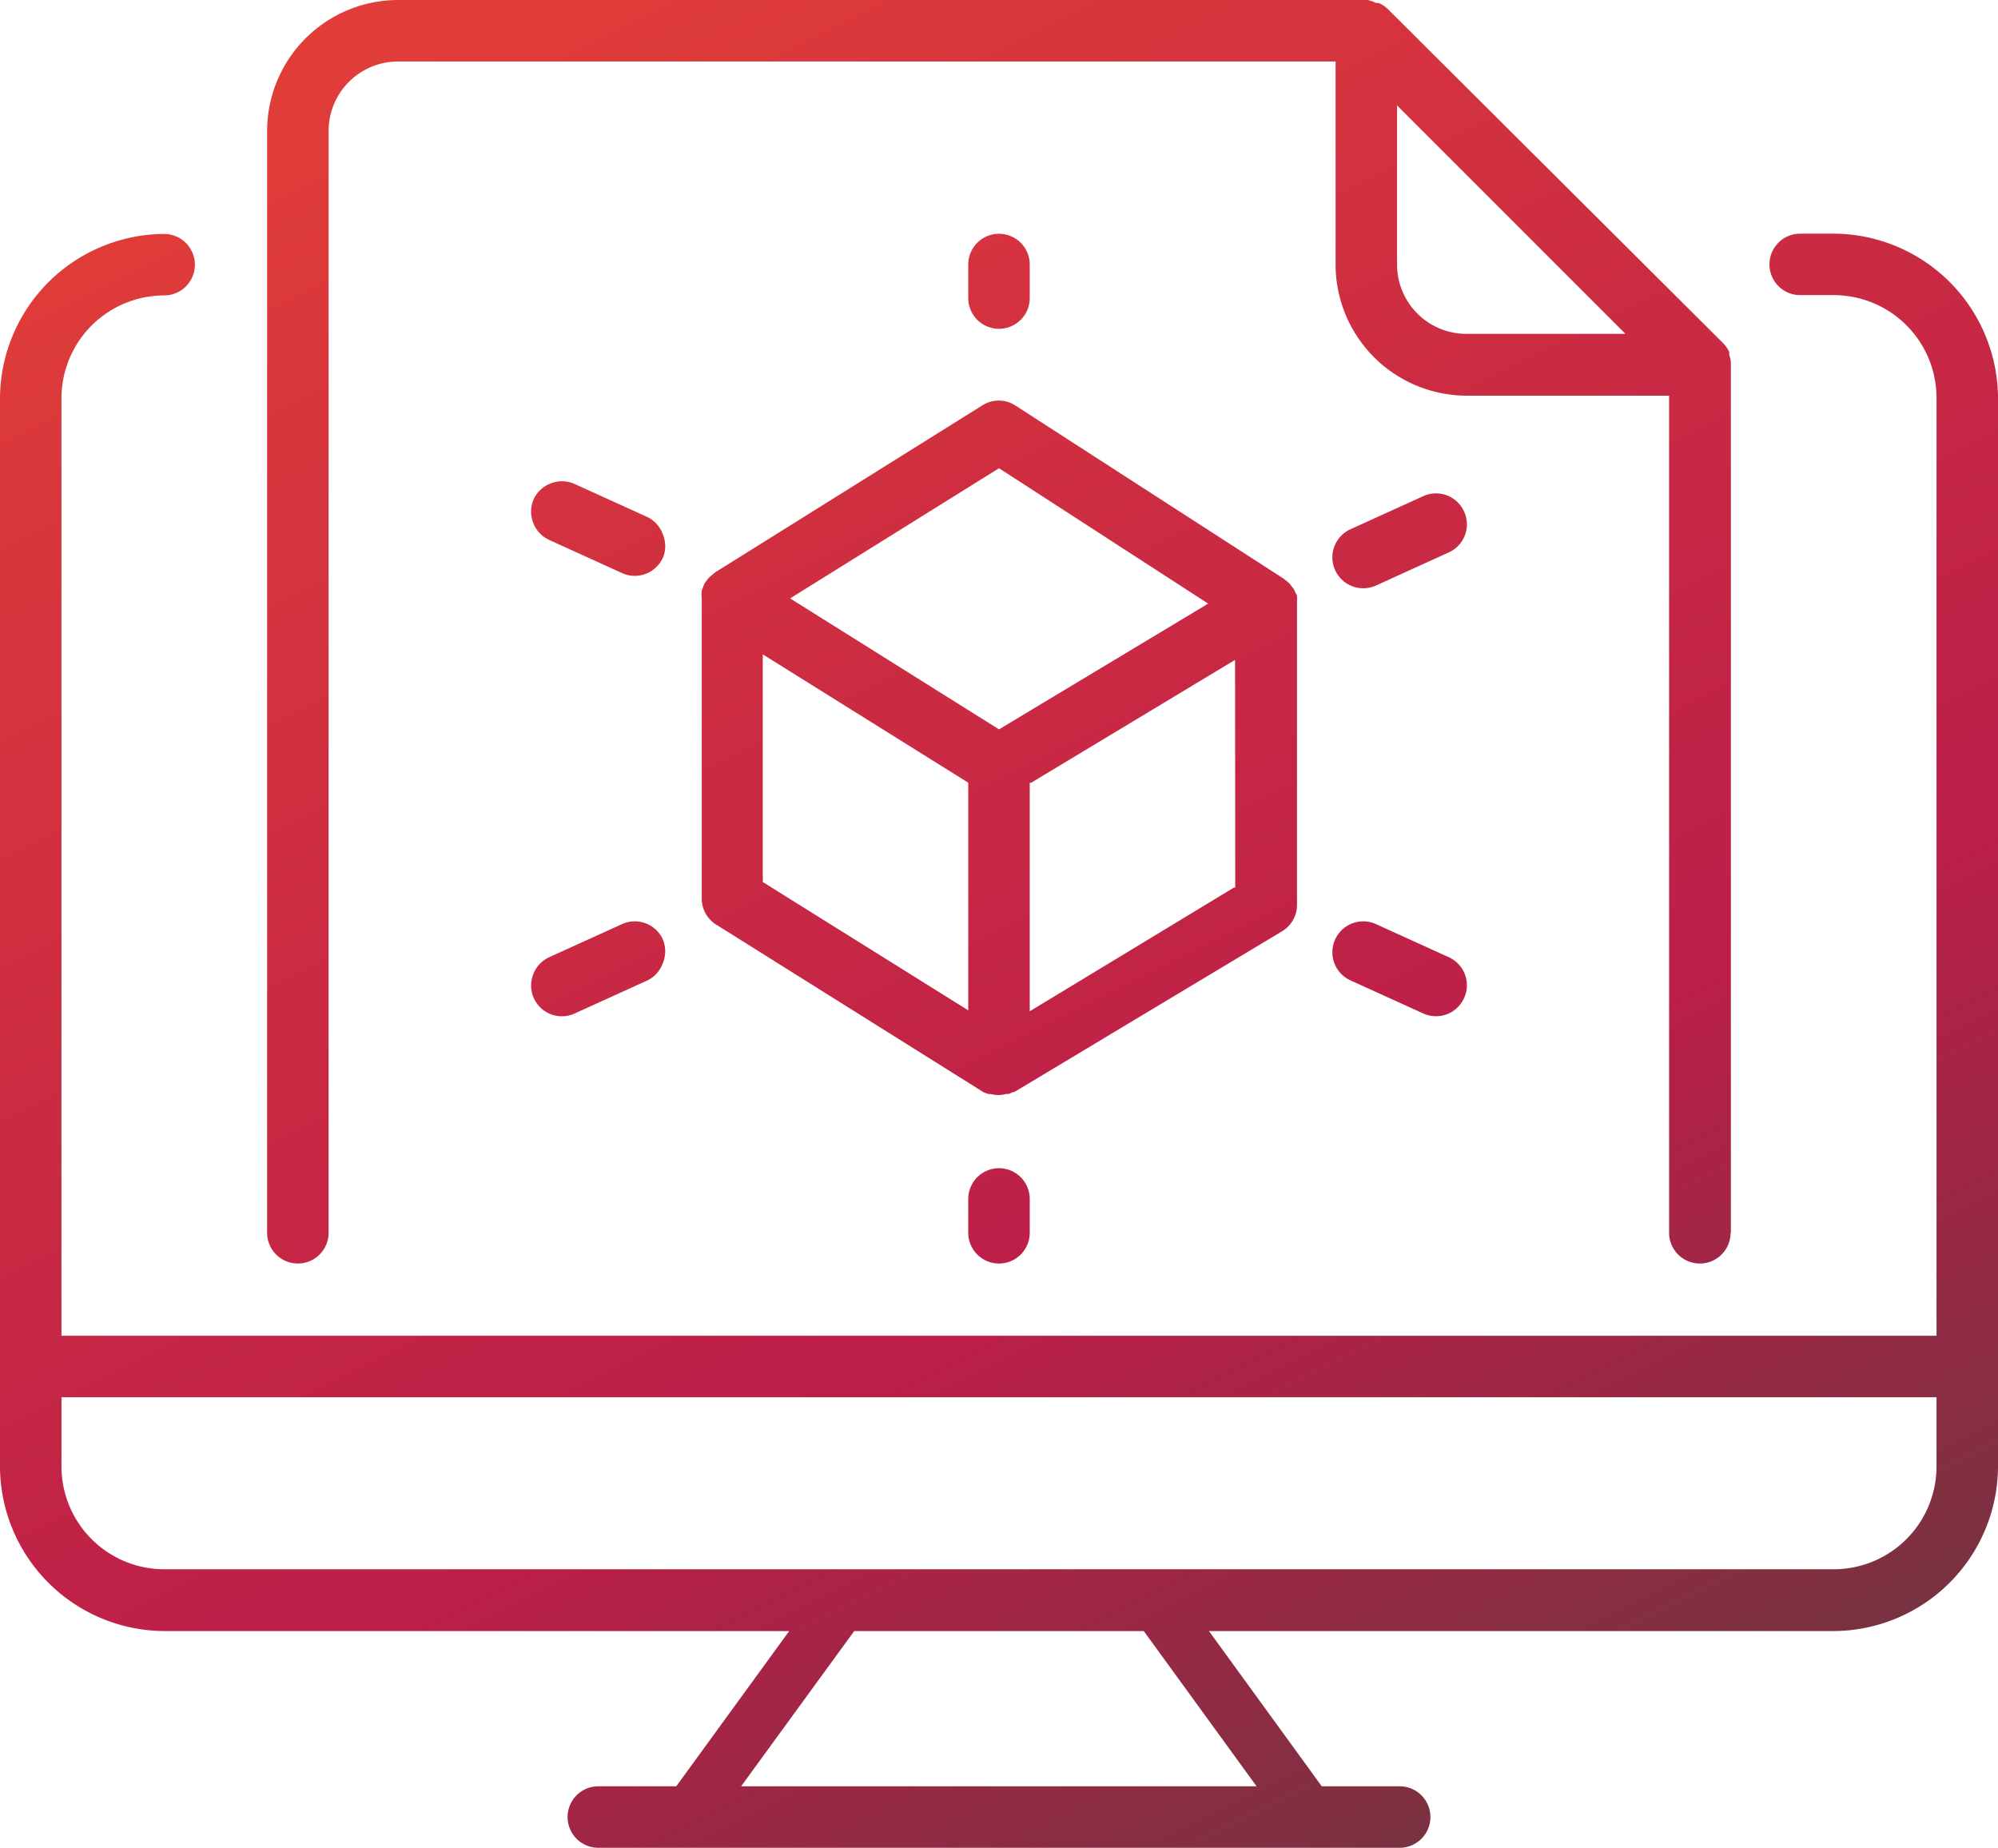
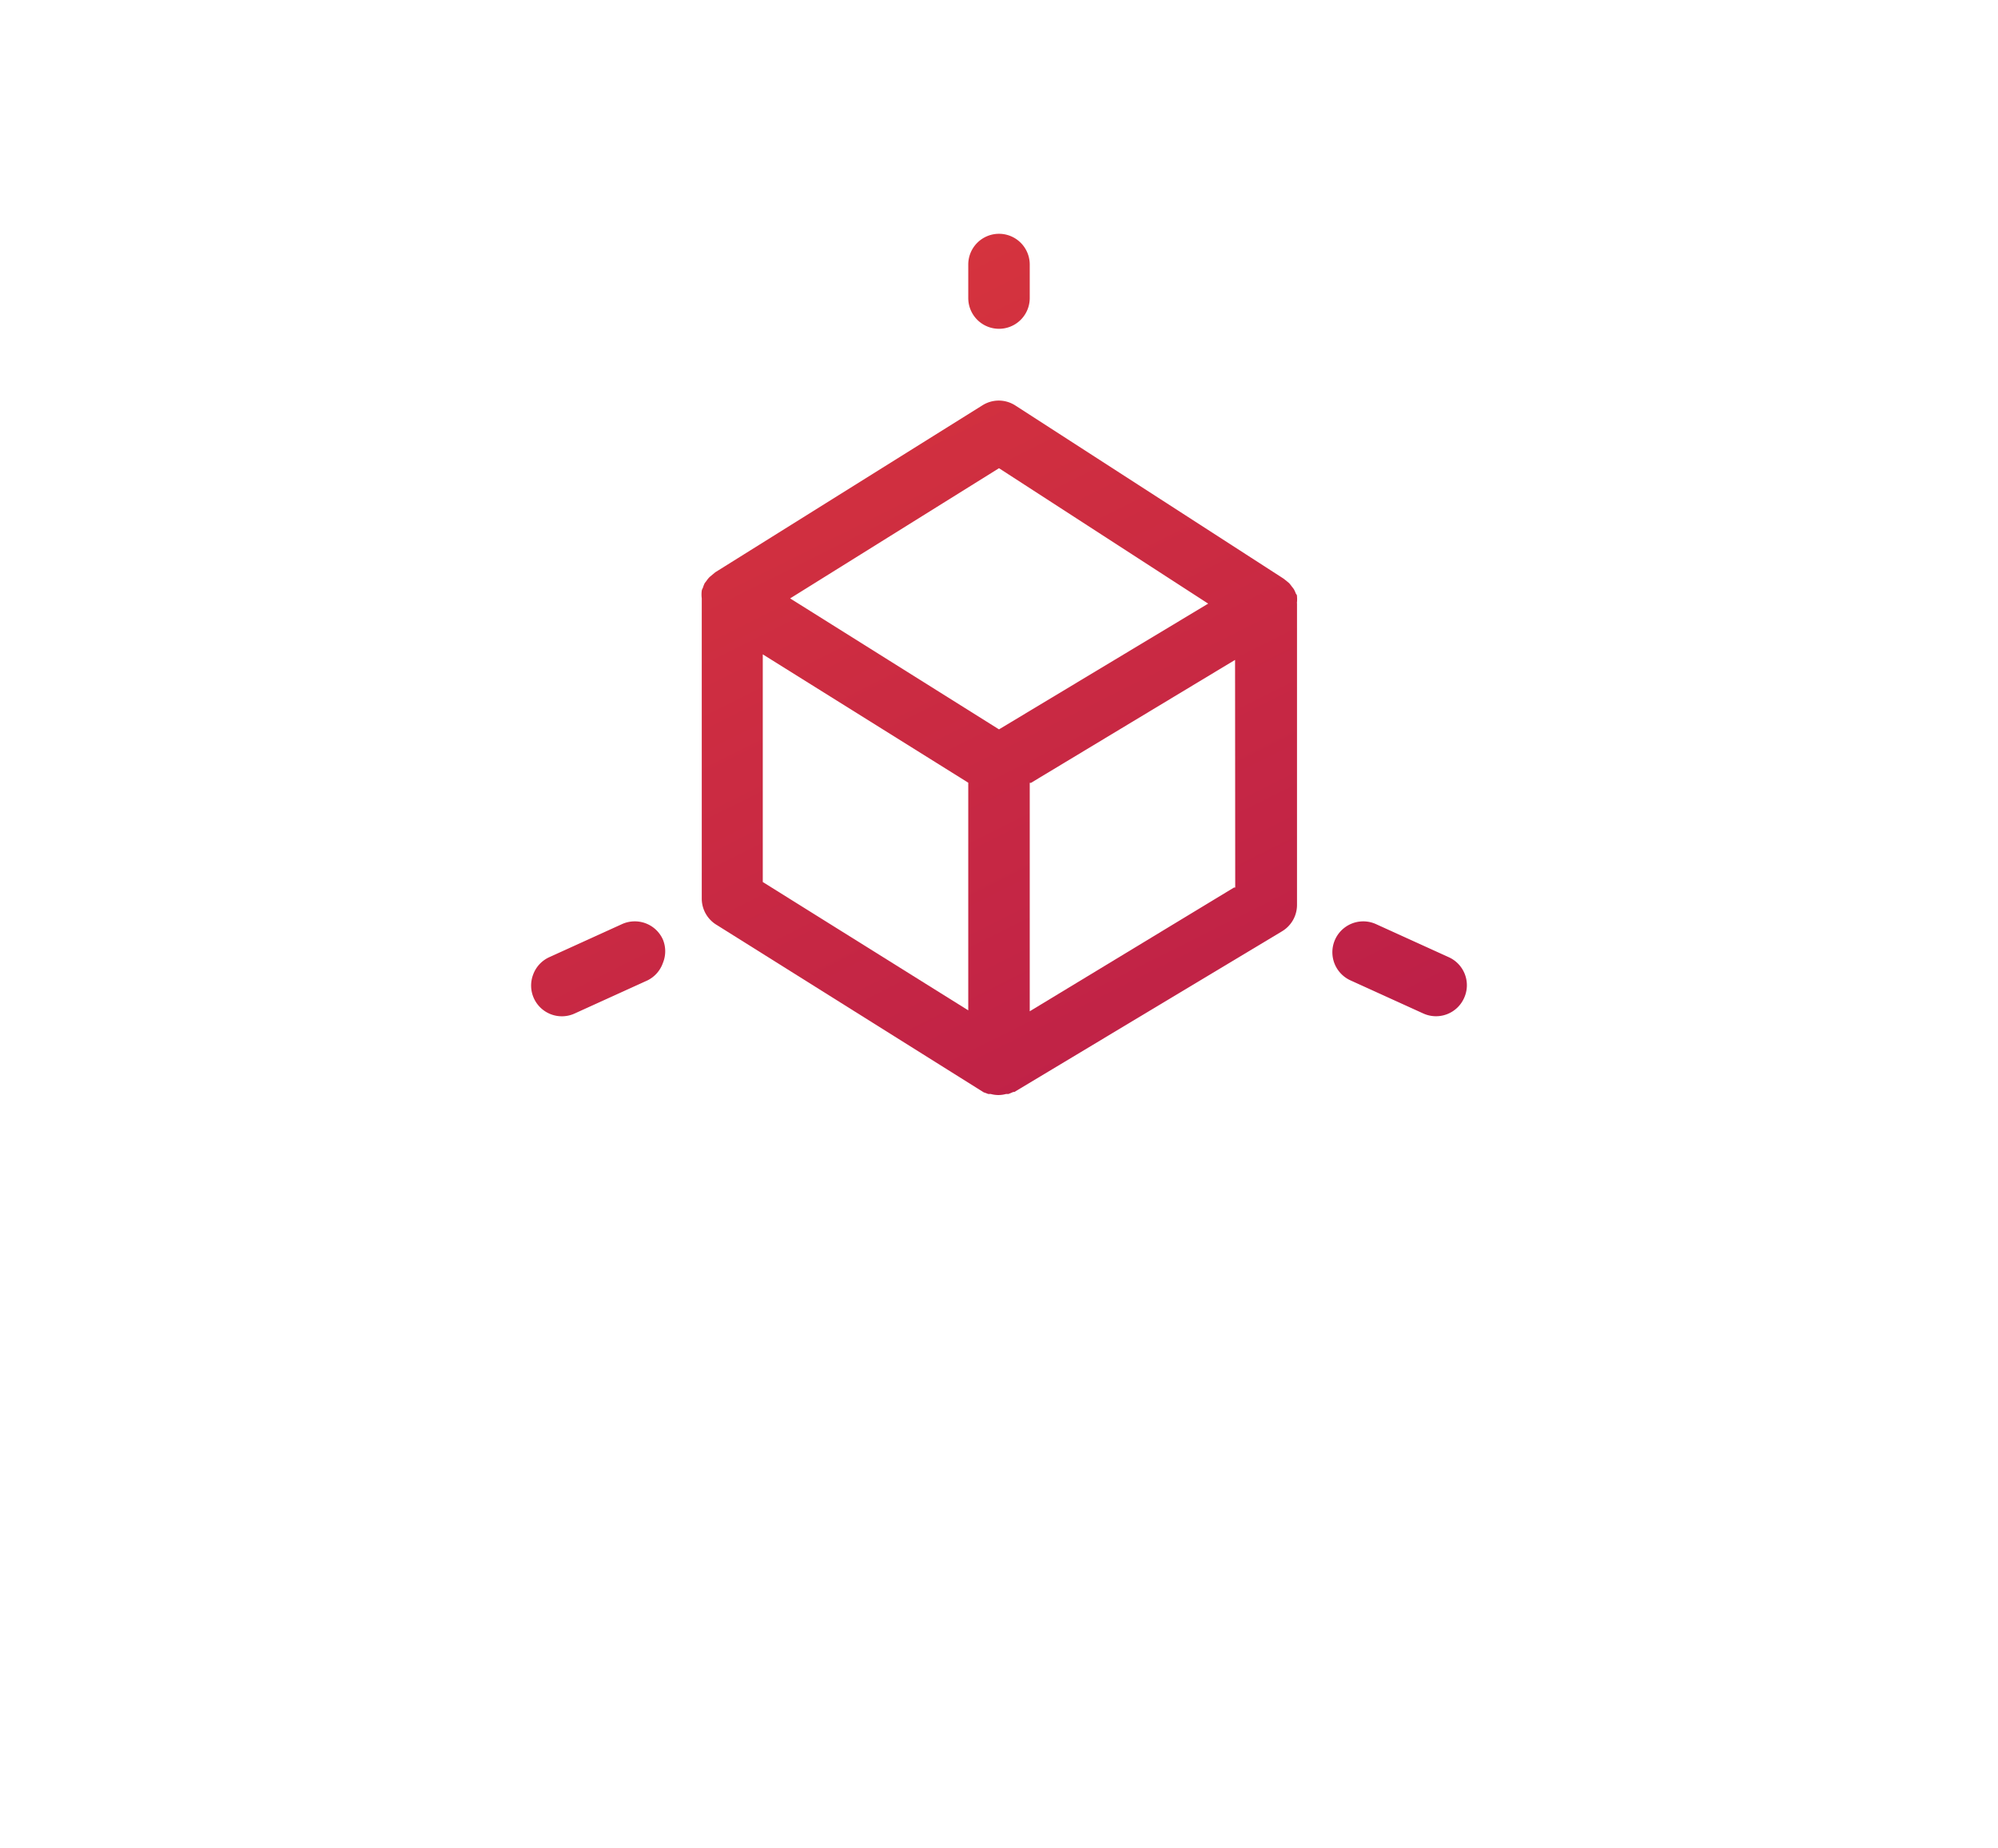
<svg xmlns="http://www.w3.org/2000/svg" xmlns:xlink="http://www.w3.org/1999/xlink" viewBox="0 0 130 120.23">
  <defs>
    <style>.cls-1{fill:url(#linear-gradient);}.cls-2{fill:url(#linear-gradient-2);}.cls-3{fill:url(#linear-gradient-3);}.cls-4{fill:url(#linear-gradient-4);}.cls-5{fill:url(#linear-gradient-5);}.cls-6{fill:url(#linear-gradient-6);}.cls-7{fill:url(#linear-gradient-7);}.cls-8{fill:url(#linear-gradient-8);}.cls-9{fill:url(#linear-gradient-9);}</style>
    <linearGradient id="linear-gradient" x1="27.82" y1="-13.71" x2="96.41" y2="123.48" gradientUnits="userSpaceOnUse">
      <stop offset="0" stop-color="#e64136" />
      <stop offset="0.69" stop-color="#bb1e49" />
      <stop offset="1" stop-color="#723440" />
    </linearGradient>
    <linearGradient id="linear-gradient-2" x1="31.29" y1="-15.44" x2="99.88" y2="121.75" xlink:href="#linear-gradient" />
    <linearGradient id="linear-gradient-3" x1="32.51" y1="-16.06" x2="101.11" y2="121.13" xlink:href="#linear-gradient" />
    <linearGradient id="linear-gradient-4" x1="17.47" y1="-8.54" x2="86.07" y2="128.65" xlink:href="#linear-gradient" />
    <linearGradient id="linear-gradient-5" x1="6.02" y1="-2.81" x2="74.61" y2="134.38" xlink:href="#linear-gradient" />
    <linearGradient id="linear-gradient-6" x1="58.86" y1="-29.23" x2="127.45" y2="107.96" xlink:href="#linear-gradient" />
    <linearGradient id="linear-gradient-7" x1="47.72" y1="-23.66" x2="116.32" y2="113.53" xlink:href="#linear-gradient" />
    <linearGradient id="linear-gradient-8" x1="44.76" y1="-22.18" x2="113.35" y2="115.01" xlink:href="#linear-gradient" />
    <linearGradient id="linear-gradient-9" x1="20.43" y1="-10.02" x2="89.03" y2="127.17" xlink:href="#linear-gradient" />
  </defs>
  <title>icon-branding-360</title>
  <g id="Layer_2" data-name="Layer 2">
    <g id="Layer_1-2" data-name="Layer 1">
-       <path class="cls-1" d="M130,95.41V25.9a10.74,10.74,0,0,0-10.7-10.7h-2.17a2,2,0,1,0,0,4h2.17A6.69,6.69,0,0,1,126,25.9v61H4v-61a6.69,6.69,0,0,1,6.68-6.68,2,2,0,1,0,0-4A10.74,10.74,0,0,0,0,25.9V95.41a10.74,10.74,0,0,0,10.7,10.7H51.35L44,116.21H38.93a2,2,0,0,0,0,4H91.07a2,2,0,0,0,0-4H86l-7.34-10.1H119.3A10.74,10.74,0,0,0,130,95.41Zm-48.24,20.8H48.22l7.36-10.1H74.42ZM126,95.41a6.69,6.69,0,0,1-6.68,6.68H10.7A6.69,6.69,0,0,1,4,95.41V90.9H126Z" />
-       <path class="cls-2" d="M112.62,80.2V23.73a.59.59,0,0,1,0-.13,1.79,1.79,0,0,0-.11-.51l0-.07a.56.56,0,0,0,0-.12,2,2,0,0,0-.41-.59L90.3.59a1.91,1.91,0,0,0-.6-.4l-.11,0-.07,0A2.28,2.28,0,0,0,89,0H25.9a8.53,8.53,0,0,0-8.52,8.53V80.2a2,2,0,1,0,4,0V8.53A4.52,4.52,0,0,1,25.9,4h61V17.21a8.54,8.54,0,0,0,8.53,8.53H108.6V80.2a2,2,0,1,0,4,0ZM95.41,21.72a4.51,4.51,0,0,1-4.51-4.51V6.86l14.86,14.86Z" />
      <path class="cls-3" d="M84.39,58.88V39.33s0,0,0-.07a.3.3,0,0,1,0-.1,2,2,0,0,0,0-.34c0-.06,0-.12-.07-.19a2,2,0,0,0-.13-.29,1.55,1.55,0,0,0-.13-.17,2.31,2.31,0,0,0-.18-.23l-.19-.16-.18-.14L66.08,26.39a2,2,0,0,0-1.1-.33,2,2,0,0,0-1.06.31L46.54,37.23l-.18.15-.18.15a1.59,1.59,0,0,0-.2.24l-.06.08-.07.09a2.23,2.23,0,0,0-.12.31.56.56,0,0,0-.07.17,2.1,2.1,0,0,0,0,.51V58.48a2,2,0,0,0,1,1.71L64,71.06l0,0,.3.11.09,0,.07,0a1.84,1.84,0,0,0,1,0l.08,0,.08,0,.31-.13.07,0L83.41,60.59A2,2,0,0,0,84.39,58.88ZM63,65.73,49.63,57.38V42.57L63,50.92Zm2-18.28-.08-.05L51.41,38.93,65,30.46l13.61,8.81ZM80.37,57.74l-.08,0L67,65.79V50.93l.08,0,13.28-8Z" />
-       <path class="cls-4" d="M43.13,36.3a2,2,0,0,0,0-1.53,2,2,0,0,0-1-1.13L37.4,31.49a2,2,0,0,0-.83-.18,1.94,1.94,0,0,0-.71.13,2,2,0,0,0-1.12,1A2,2,0,0,0,34.69,34a2,2,0,0,0,1.05,1.13l4.73,2.15a2,2,0,0,0,2.66-1Z" />
      <path class="cls-5" d="M41.3,59.94a2,2,0,0,0-.83.18l-4.73,2.15a2,2,0,0,0-1.05,1.13,2,2,0,0,0,2.71,2.53l4.73-2.15a2,2,0,0,0,1-1.13,2,2,0,0,0,0-1.53A2,2,0,0,0,41.3,59.94Z" />
-       <path class="cls-6" d="M95.26,33.28a2,2,0,0,0-2.66-1l-4.73,2.15a2,2,0,1,0,1.66,3.66l4.73-2.15A2,2,0,0,0,95.26,33.28Z" />
      <path class="cls-7" d="M95.26,64.93a2,2,0,0,0-1-2.66l-4.73-2.15a2,2,0,1,0-1.66,3.66l4.73,2.15a2,2,0,0,0,2.66-1Z" />
      <path class="cls-8" d="M67,19.39V17.21a2,2,0,0,0-4,0v2.18a2,2,0,0,0,4,0Z" />
-       <path class="cls-9" d="M67,80.2V78a2,2,0,0,0-4,0V80.2a2,2,0,1,0,4,0Z" />
    </g>
  </g>
</svg>